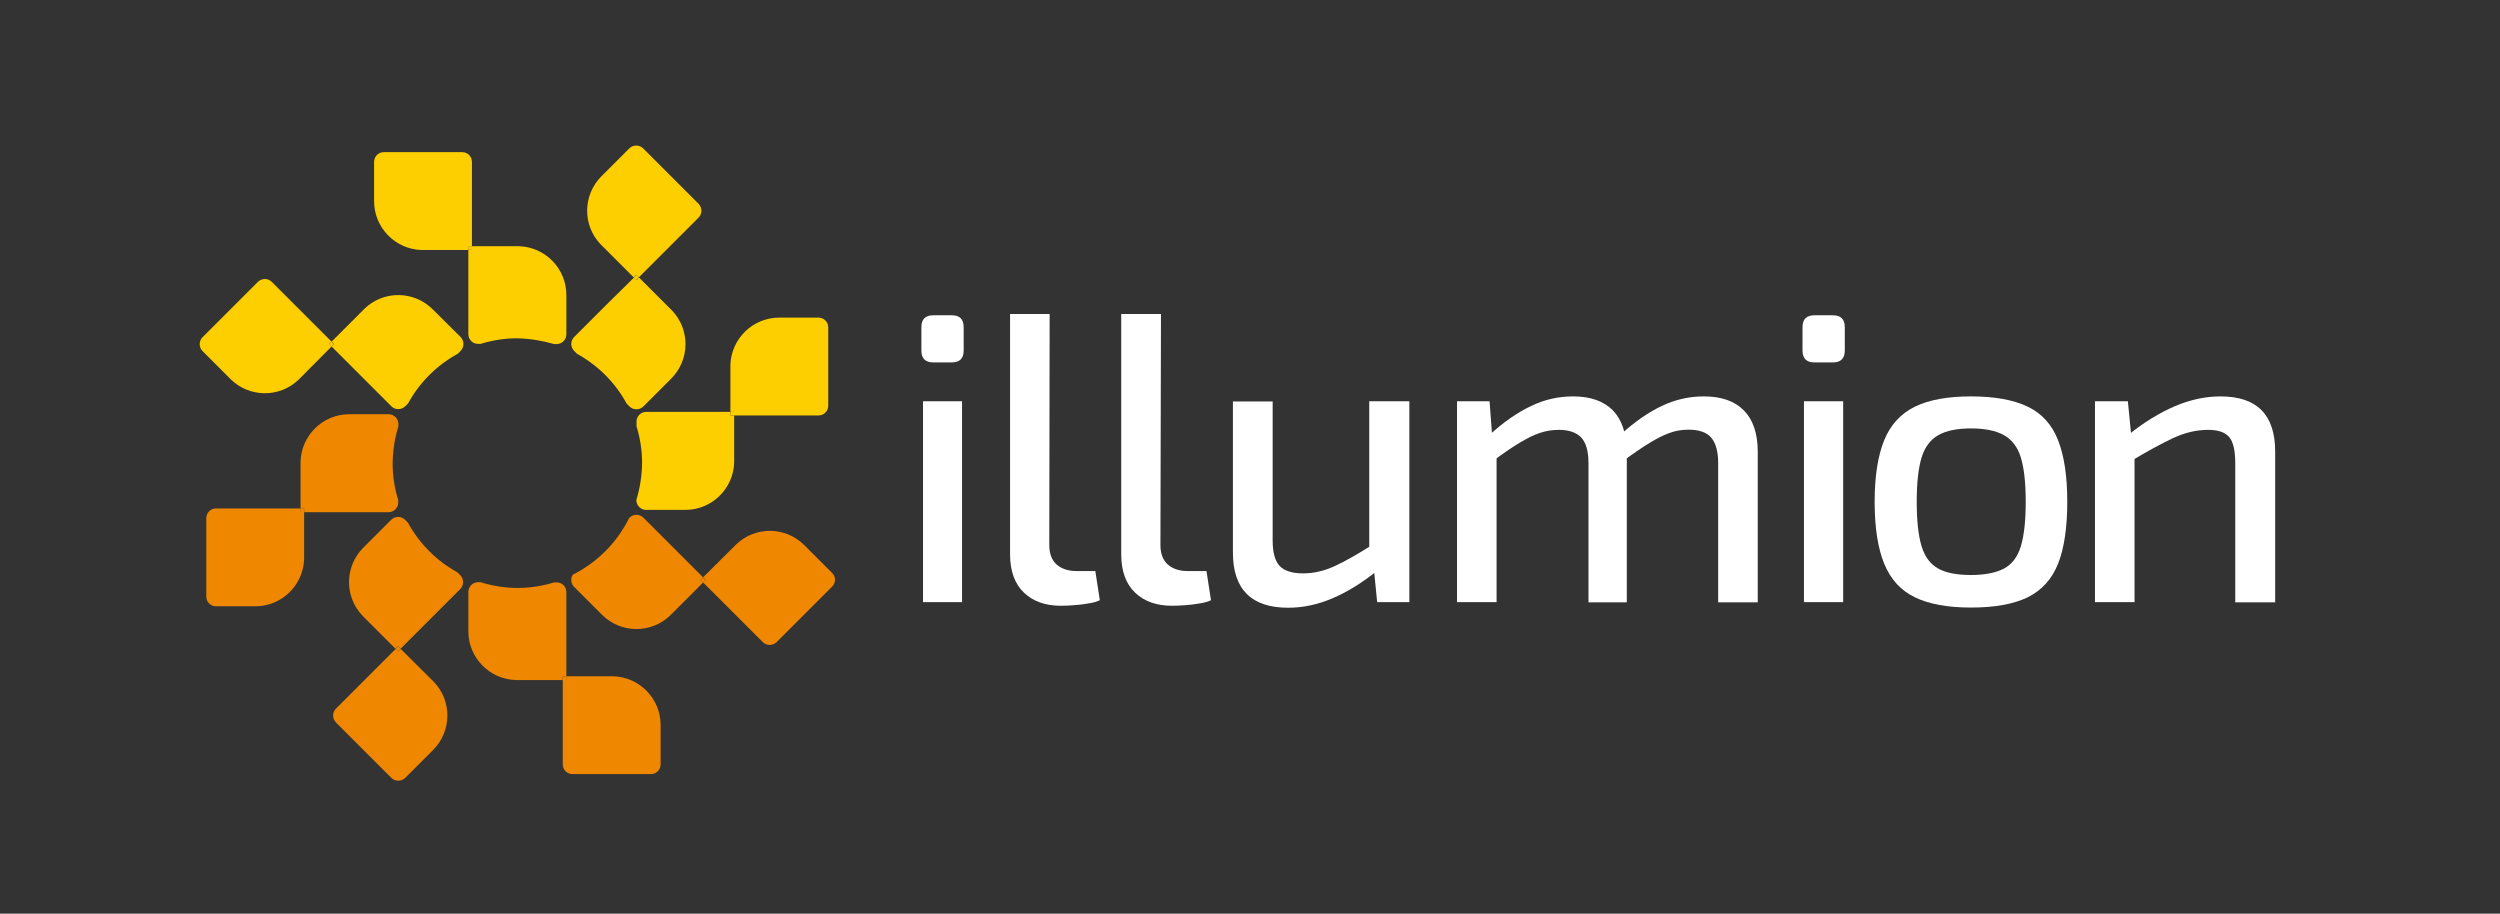
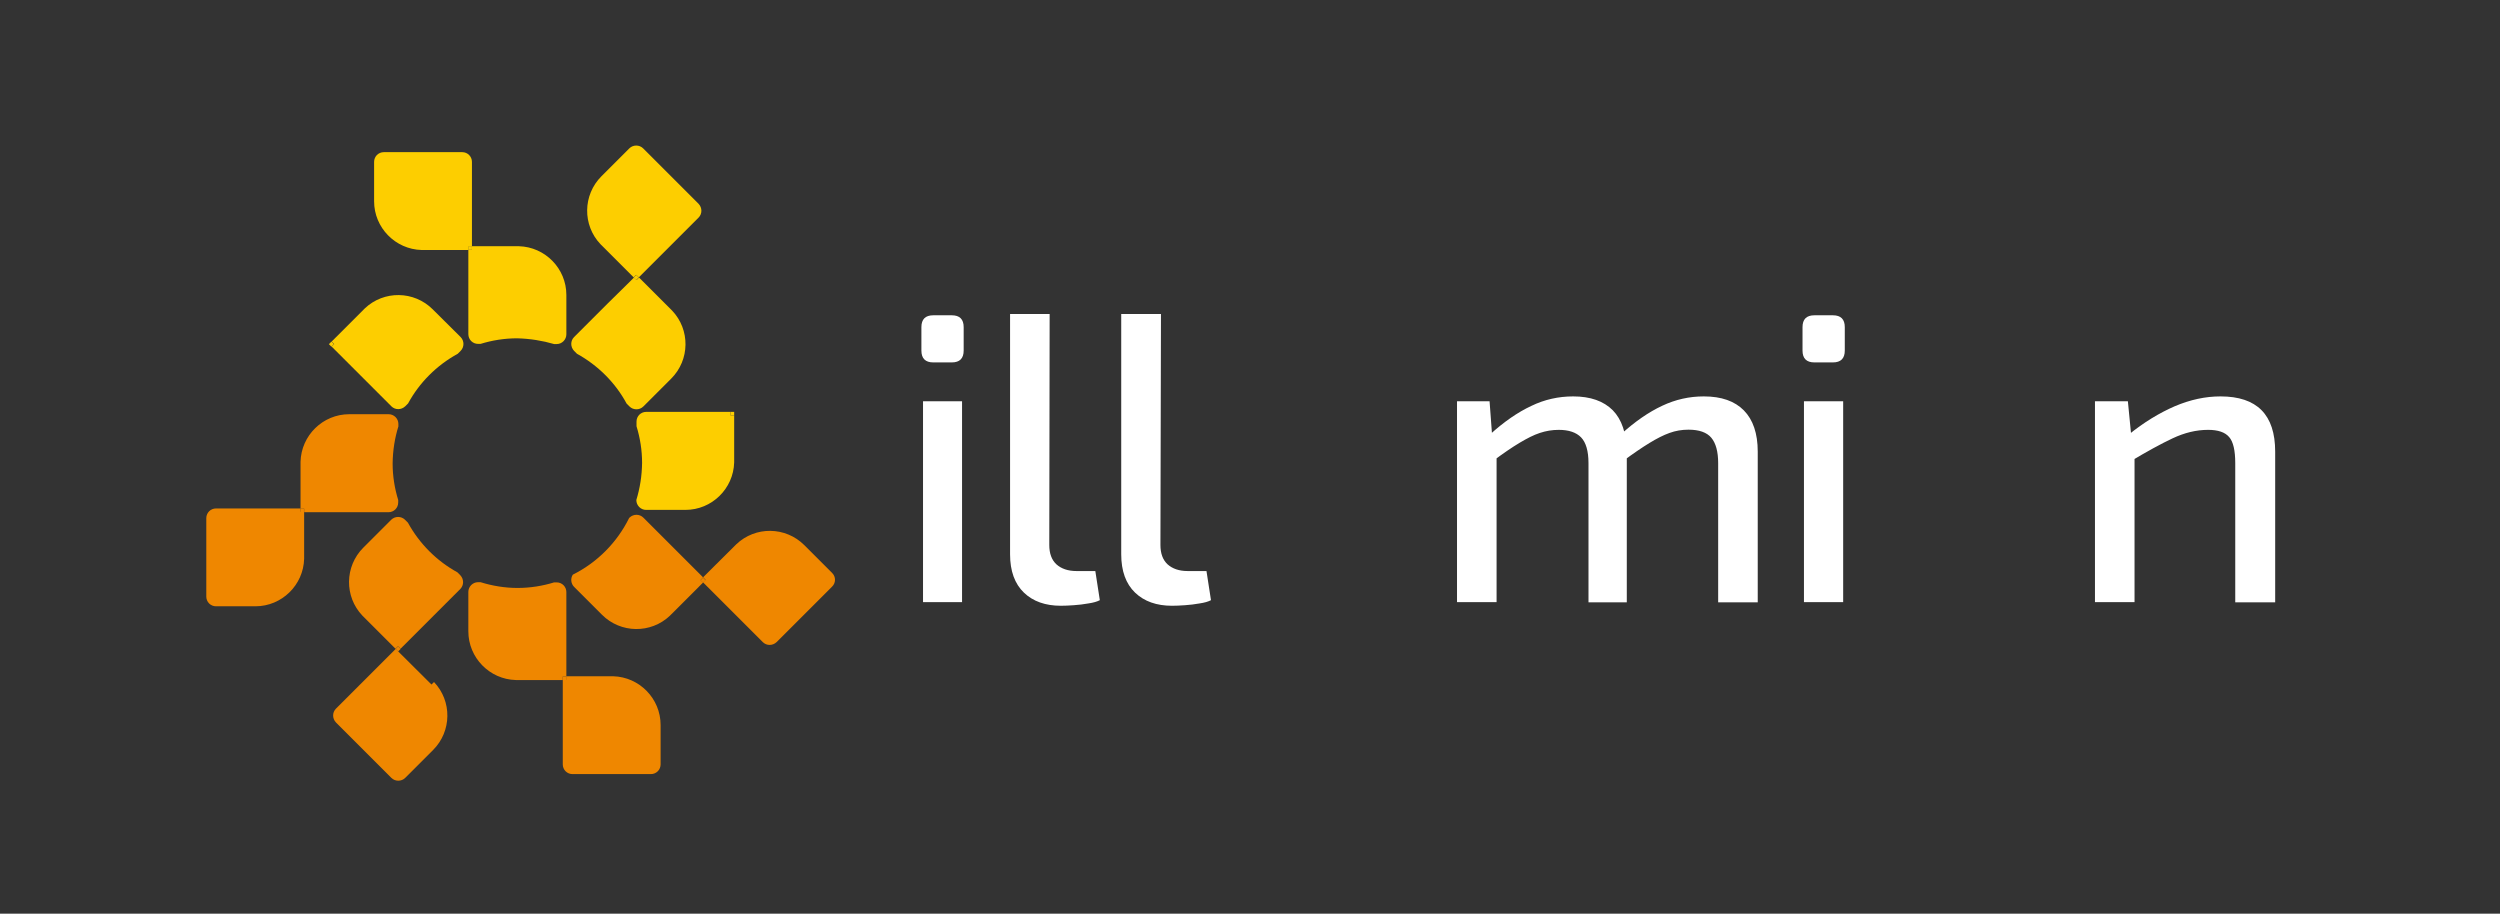
<svg xmlns="http://www.w3.org/2000/svg" version="1.1" id="Слой_1" x="0px" y="0px" viewBox="0 0 1390 508" style="enable-background:new 0 0 1390 508;" xml:space="preserve">
  <rect x="0" y="0" width="1390" height="508" fill="#333333" stroke="none" />
  <style type="text/css">
	.st0{fill:#EF8700;}
	.st1{fill:#FDCE00;}
	.st2{fill:#FFFFFF;}
</style>
  <g>
    <path class="st0" d="M312.9,378.1v3.4v0v17.5v26c0,3,2.4,5.4,5.4,5.4h43.6c3,0,5.4-2.4,5.4-5.4v-21.9c0-14.7-11.8-26.7-26.4-27.1   h-26.1v2H312.9z" />
    <path class="st0" d="M267.2,323.7h-1.4c-3,0-5.4,2.5-5.4,5.4V351c0,14.7,11.8,26.7,26.4,27.1h26.1v-2h2v-3.4v0v-17.5v-26   c0-3-2.4-5.4-5.4-5.4h-1.4c-6.5,2-13.3,3.1-20.4,3.1S273.6,325.7,267.2,323.7z" />
    <rect x="312.9" y="376.1" class="st0" width="2" height="2" />
    <path class="st0" d="M462.7,318.6l-15.5-15.5c-10.4-10.4-27.2-10.6-37.8-0.5L390.9,321l1.4,1.4l-1.4,1.4l2.4,2.4l0,0l12.4,12.4   l18.4,18.4c2.1,2.1,5.5,2.1,7.7,0l30.8-30.8C464.8,324.1,464.8,320.7,462.7,318.6z" />
    <path class="st0" d="M390.9,321l-2.4-2.4l0,0l-12.4-12.4l-18.4-18.4c-2.1-2.1-5.5-2.1-7.7,0l-0.2,0.2   c-6.7,13.6-17.7,24.7-31.3,31.5c-1.4,2.1-1.1,5,0.7,6.8l15.5,15.5c10.4,10.4,27.2,10.6,37.8,0.5l18.4-18.4l-1.4-1.4L390.9,321z" />
    <rect x="389.9" y="321.5" transform="matrix(0.707 -0.707 0.707 0.707 -113.498 370.914)" class="st0" width="2" height="2" />
-     <path class="st1" d="M408.2,231h3.4l0,0l17.5,0l26,0c3,0,5.4-2.4,5.4-5.4l0-43.6c0-3-2.4-5.4-5.4-5.4l-21.9,0   c-14.7,0-26.7,11.8-27.1,26.4V229h2V231z" />
    <path class="st1" d="M353.8,278L353.8,278c0,3.1,2.5,5.5,5.4,5.5h21.9c14.7,0,26.7-11.8,27.1-26.4l0-26.1h-2v-2h-3.4h0h-17.5h-26   c-3,0-5.4,2.4-5.4,5.4v2.6c2,6.5,3.1,13.3,3.1,20.4C356.9,264.6,355.8,271.5,353.8,278z" />
    <rect x="406.2" y="229" class="st1" width="2" height="2" />
    <path class="st1" d="M355.2,154.2l2.4-2.4l0,0l12.4-12.4l18.4-18.4c2.1-2.1,2.1-5.5,0-7.7l-30.8-30.8c-2.1-2.1-5.6-2.1-7.7,0   l-15.5,15.5c-10.4,10.4-10.6,27.2-0.5,37.8l18.4,18.4l1.4-1.4L355.2,154.2z" />
    <path class="st1" d="M348.4,224.4l1.6,1.6c2.1,2.1,5.6,2.1,7.7,0l15.5-15.5c10.4-10.4,10.6-27.2,0.5-37.8l-18.4-18.4l-1.4,1.4   l-1.4-1.4l-2.4,2.4l0,0L337.6,169l-18.4,18.4c-2.1,2.1-2.1,5.5,0,7.7l1.6,1.6C332.4,203.1,342.1,212.7,348.4,224.4z" />
    <rect x="352.8" y="153.2" transform="matrix(0.707 -0.707 0.707 0.707 -5.399 295.382)" class="st1" width="2" height="2" />
    <path class="st1" d="M262.4,136.9v-3.4v0l0-17.5l0-26c0-3-2.4-5.4-5.4-5.4l-43.6,0c-3,0-5.4,2.4-5.4,5.4l0,21.9   c0,14.7,11.8,26.7,26.4,27.1h26.1v-2H262.4z" />
    <path class="st1" d="M308.1,191.3h1.4c3,0,5.4-2.5,5.4-5.4V164c0-14.7-11.8-26.7-26.4-27.1h-26.1v2h-2v3.4v0l0,17.5l0,26   c0,3,2.4,5.4,5.4,5.4h1.4c6.5-2,13.3-3.1,20.4-3.1C294.7,188.3,301.6,189.4,308.1,191.3z" />
    <rect x="260.4" y="136.9" class="st1" width="2" height="2" />
-     <path class="st1" d="M184.3,189.9l-2.4-2.4l0,0l-12.4-12.4l-18.4-18.4c-2.1-2.1-5.5-2.1-7.7,0l-30.8,30.8c-2.1,2.1-2.1,5.6,0,7.7   l15.5,15.5c10.4,10.4,27.2,10.6,37.8,0.5l18.4-18.5l-1.4-1.4L184.3,189.9z" />
    <path class="st1" d="M254.5,196.7l1.6-1.6c2.1-2.1,2.1-5.6,0-7.7L240.6,172c-10.4-10.4-27.2-10.6-37.8-0.5l-18.4,18.4l1.4,1.4   l-1.4,1.4l2.4,2.4l0,0l12.4,12.4l18.4,18.4c2.1,2.1,5.5,2.1,7.7,0l1.6-1.6C233.2,212.7,242.8,203.1,254.5,196.7z" />
    <rect x="183.3" y="190.3" transform="matrix(0.707 -0.707 0.707 0.707 -81.28 186.393)" class="st1" width="2" height="2" />
    <path class="st0" d="M167,282.7l-3.4,0l0,0l-17.5,0l-26,0c-3,0-5.4,2.4-5.4,5.4l0,43.6c0,3,2.4,5.4,5.4,5.4h21.9   c14.7,0,26.7-11.8,27.1-26.4l0-26.1h-2L167,282.7z" />
    <path class="st0" d="M221.5,237.1v-1.4c0-3-2.5-5.4-5.4-5.4l-21.9,0c-14.7,0-26.7,11.8-27.1,26.4l0,26.1l2,0l0,2h3.4h0l17.5,0l26,0   c3,0,5.4-2.4,5.4-5.4v-1.4c-2-6.5-3.1-13.3-3.1-20.4C218.4,250.4,219.5,243.5,221.5,237.1z" />
    <rect x="167" y="282.7" class="st0" width="2" height="2" />
-     <path class="st0" d="M220,360.8l-2.4,2.4l0,0l-12.4,12.4l-18.4,18.4c-2.1,2.1-2.1,5.5,0,7.7l30.8,30.8c2.1,2.1,5.6,2.1,7.7,0   l15.5-15.5c10.4-10.4,10.6-27.2,0.5-37.8l-18.5-18.4l-1.4,1.4L220,360.8z" />
+     <path class="st0" d="M220,360.8l-2.4,2.4l0,0l-12.4,12.4l-18.4,18.4c-2.1,2.1-2.1,5.5,0,7.7l30.8,30.8c2.1,2.1,5.6,2.1,7.7,0   l15.5-15.5c10.4-10.4,10.6-27.2,0.5-37.8l-1.4,1.4L220,360.8z" />
    <path class="st0" d="M226.8,290.6l-1.6-1.6c-2.1-2.1-5.6-2.1-7.7,0l-15.5,15.5c-10.4,10.4-10.6,27.2-0.5,37.8l18.4,18.4l1.4-1.4   l1.4,1.4l2.4-2.4l0,0l12.4-12.4l18.4-18.4c2.1-2.1,2.1-5.5,0-7.7l-1.6-1.6C242.8,311.9,233.2,302.3,226.8,290.6z" />
    <rect x="220.4" y="359.8" transform="matrix(0.707 -0.707 0.707 0.707 -190.281 262.264)" class="st0" width="2" height="2" />
    <path class="st2" d="M529.2,175.3c4.4,0,6.6,2.2,6.6,6.6v13c0,4.4-2.2,6.6-6.6,6.6h-10.3c-4.4,0-6.6-2.2-6.6-6.6v-13   c0-4.4,2.2-6.6,6.6-6.6H529.2z M534.9,223.1v111.7h-21.7V223.1H534.9z" />
    <path class="st2" d="M583.6,174.6L583.4,303c0,4.7,1.3,8.3,4,10.8c2.7,2.4,6.4,3.7,11.1,3.7H609l2.5,16.2c-1.5,0.8-3.6,1.4-6.3,1.8   c-2.7,0.5-5.4,0.8-8.2,1c-2.8,0.2-5.2,0.3-7.2,0.3c-8.5,0-15.4-2.4-20.5-7.3c-5.1-4.9-7.7-12-7.7-21.3V174.6H583.6z" />
    <path class="st2" d="M645.5,174.6L645.2,303c0,4.7,1.3,8.3,4,10.8c2.7,2.4,6.4,3.7,11.1,3.7h10.5l2.5,16.2   c-1.5,0.8-3.6,1.4-6.3,1.8c-2.7,0.5-5.4,0.8-8.2,1c-2.8,0.2-5.2,0.3-7.2,0.3c-8.5,0-15.4-2.4-20.5-7.3c-5.1-4.9-7.7-12-7.7-21.3   V174.6H645.5z" />
-     <path class="st2" d="M707.6,223.1v77.4c0,6.7,1.3,11.4,3.9,14.2c2.6,2.7,6.9,4.1,13,4.1c6,0,11.9-1.4,17.7-4.1   c5.9-2.7,13-6.8,21.4-12.1l2.5,14.4c-8.5,6.9-16.9,12.1-25.1,15.6c-8.2,3.5-16.4,5.3-24.8,5.3c-20.4,0-30.7-10.2-30.7-30.7v-84   H707.6z M783.6,223.1v111.7h-17.9l-2.1-21.3l-2.3-3.4v-87H783.6z" />
    <path class="st2" d="M828.2,223.1l1.6,21.5l2.3,3.2v87h-22V223.1H828.2z M874.7,220.4c9.6,0,16.9,2.6,22,7.7c5,5.1,7.6,12.8,7.8,23   v83.8h-21.3v-77.4c0-6.7-1.4-11.5-4.1-14.3c-2.7-2.8-6.9-4.2-12.4-4.2c-3.7,0-7.2,0.6-10.5,1.7c-3.4,1.1-7.1,3-11.3,5.5   c-4.2,2.5-9.3,6-15.2,10.4l-1.4-14.9c7.9-7.2,15.6-12.5,23.1-16C858.8,222.1,866.6,220.4,874.7,220.4z M947.3,220.4   c9.8,0,17.2,2.6,22.3,7.8c5.1,5.2,7.7,12.8,7.7,22.9v83.8h-22v-77.4c0-6.4-1.3-11.1-3.8-14.1c-2.5-3-6.8-4.5-12.7-4.5   c-3.7,0-7.2,0.6-10.5,1.8c-3.4,1.2-7.1,3.1-11.2,5.6c-4.1,2.5-9.1,5.9-14.9,10.2l-1.1-14.9c7.9-7.2,15.6-12.5,23.1-16   C931.6,222.1,939.3,220.4,947.3,220.4z" />
    <path class="st2" d="M1019.1,175.3c4.4,0,6.6,2.2,6.6,6.6v13c0,4.4-2.2,6.6-6.6,6.6h-10.3c-4.4,0-6.6-2.2-6.6-6.6v-13   c0-4.4,2.2-6.6,6.6-6.6H1019.1z M1024.8,223.1v111.7H1003V223.1H1024.8z" />
-     <path class="st2" d="M1095.9,220.4c13.1,0,23.6,1.9,31.5,5.7c7.9,3.8,13.5,10,16.9,18.7c3.4,8.6,5.1,20,5.1,34.2   c0,14.3-1.7,25.8-5.1,34.4c-3.4,8.6-9.1,14.8-16.9,18.7c-7.9,3.8-18.3,5.7-31.5,5.7c-13,0-23.4-1.9-31.2-5.7   c-7.9-3.8-13.5-10-17.1-18.7c-3.5-8.6-5.3-20.1-5.3-34.4c0-14.2,1.8-25.6,5.3-34.2c3.5-8.6,9.2-14.8,17.1-18.7   C1072.5,222.3,1082.9,220.4,1095.9,220.4z M1095.9,238.2c-7.6,0-13.7,1.2-18.1,3.7c-4.4,2.4-7.6,6.6-9.4,12.5   c-1.8,5.9-2.7,14.1-2.7,24.6c0,10.5,0.9,18.8,2.7,24.7c1.8,6,5,10.1,9.4,12.5c4.4,2.4,10.4,3.5,18.1,3.5c7.6,0,13.7-1.2,18.2-3.5   c4.5-2.4,7.7-6.5,9.5-12.5c1.8-6,2.7-14.2,2.7-24.7c0-10.5-0.9-18.7-2.7-24.6c-1.8-5.9-5-10-9.5-12.5   C1109.6,239.4,1103.5,238.2,1095.9,238.2z" />
    <path class="st2" d="M1183.1,223.1l2.1,21.5l1.6,3.2v87h-22V223.1H1183.1z M1234.6,220.4c20.3,0,30.4,10.2,30.4,30.7v83.8h-22.2   v-77.4c0-7-1.1-11.9-3.4-14.5c-2.3-2.7-6.2-4-11.7-4c-6.6,0-13.1,1.6-19.7,4.7c-6.6,3.1-14.4,7.4-23.6,12.9l-0.9-14.9   c8.5-6.9,17.1-12.1,25.6-15.8C1217.8,222.2,1226.2,220.4,1234.6,220.4z" />
  </g>
</svg>